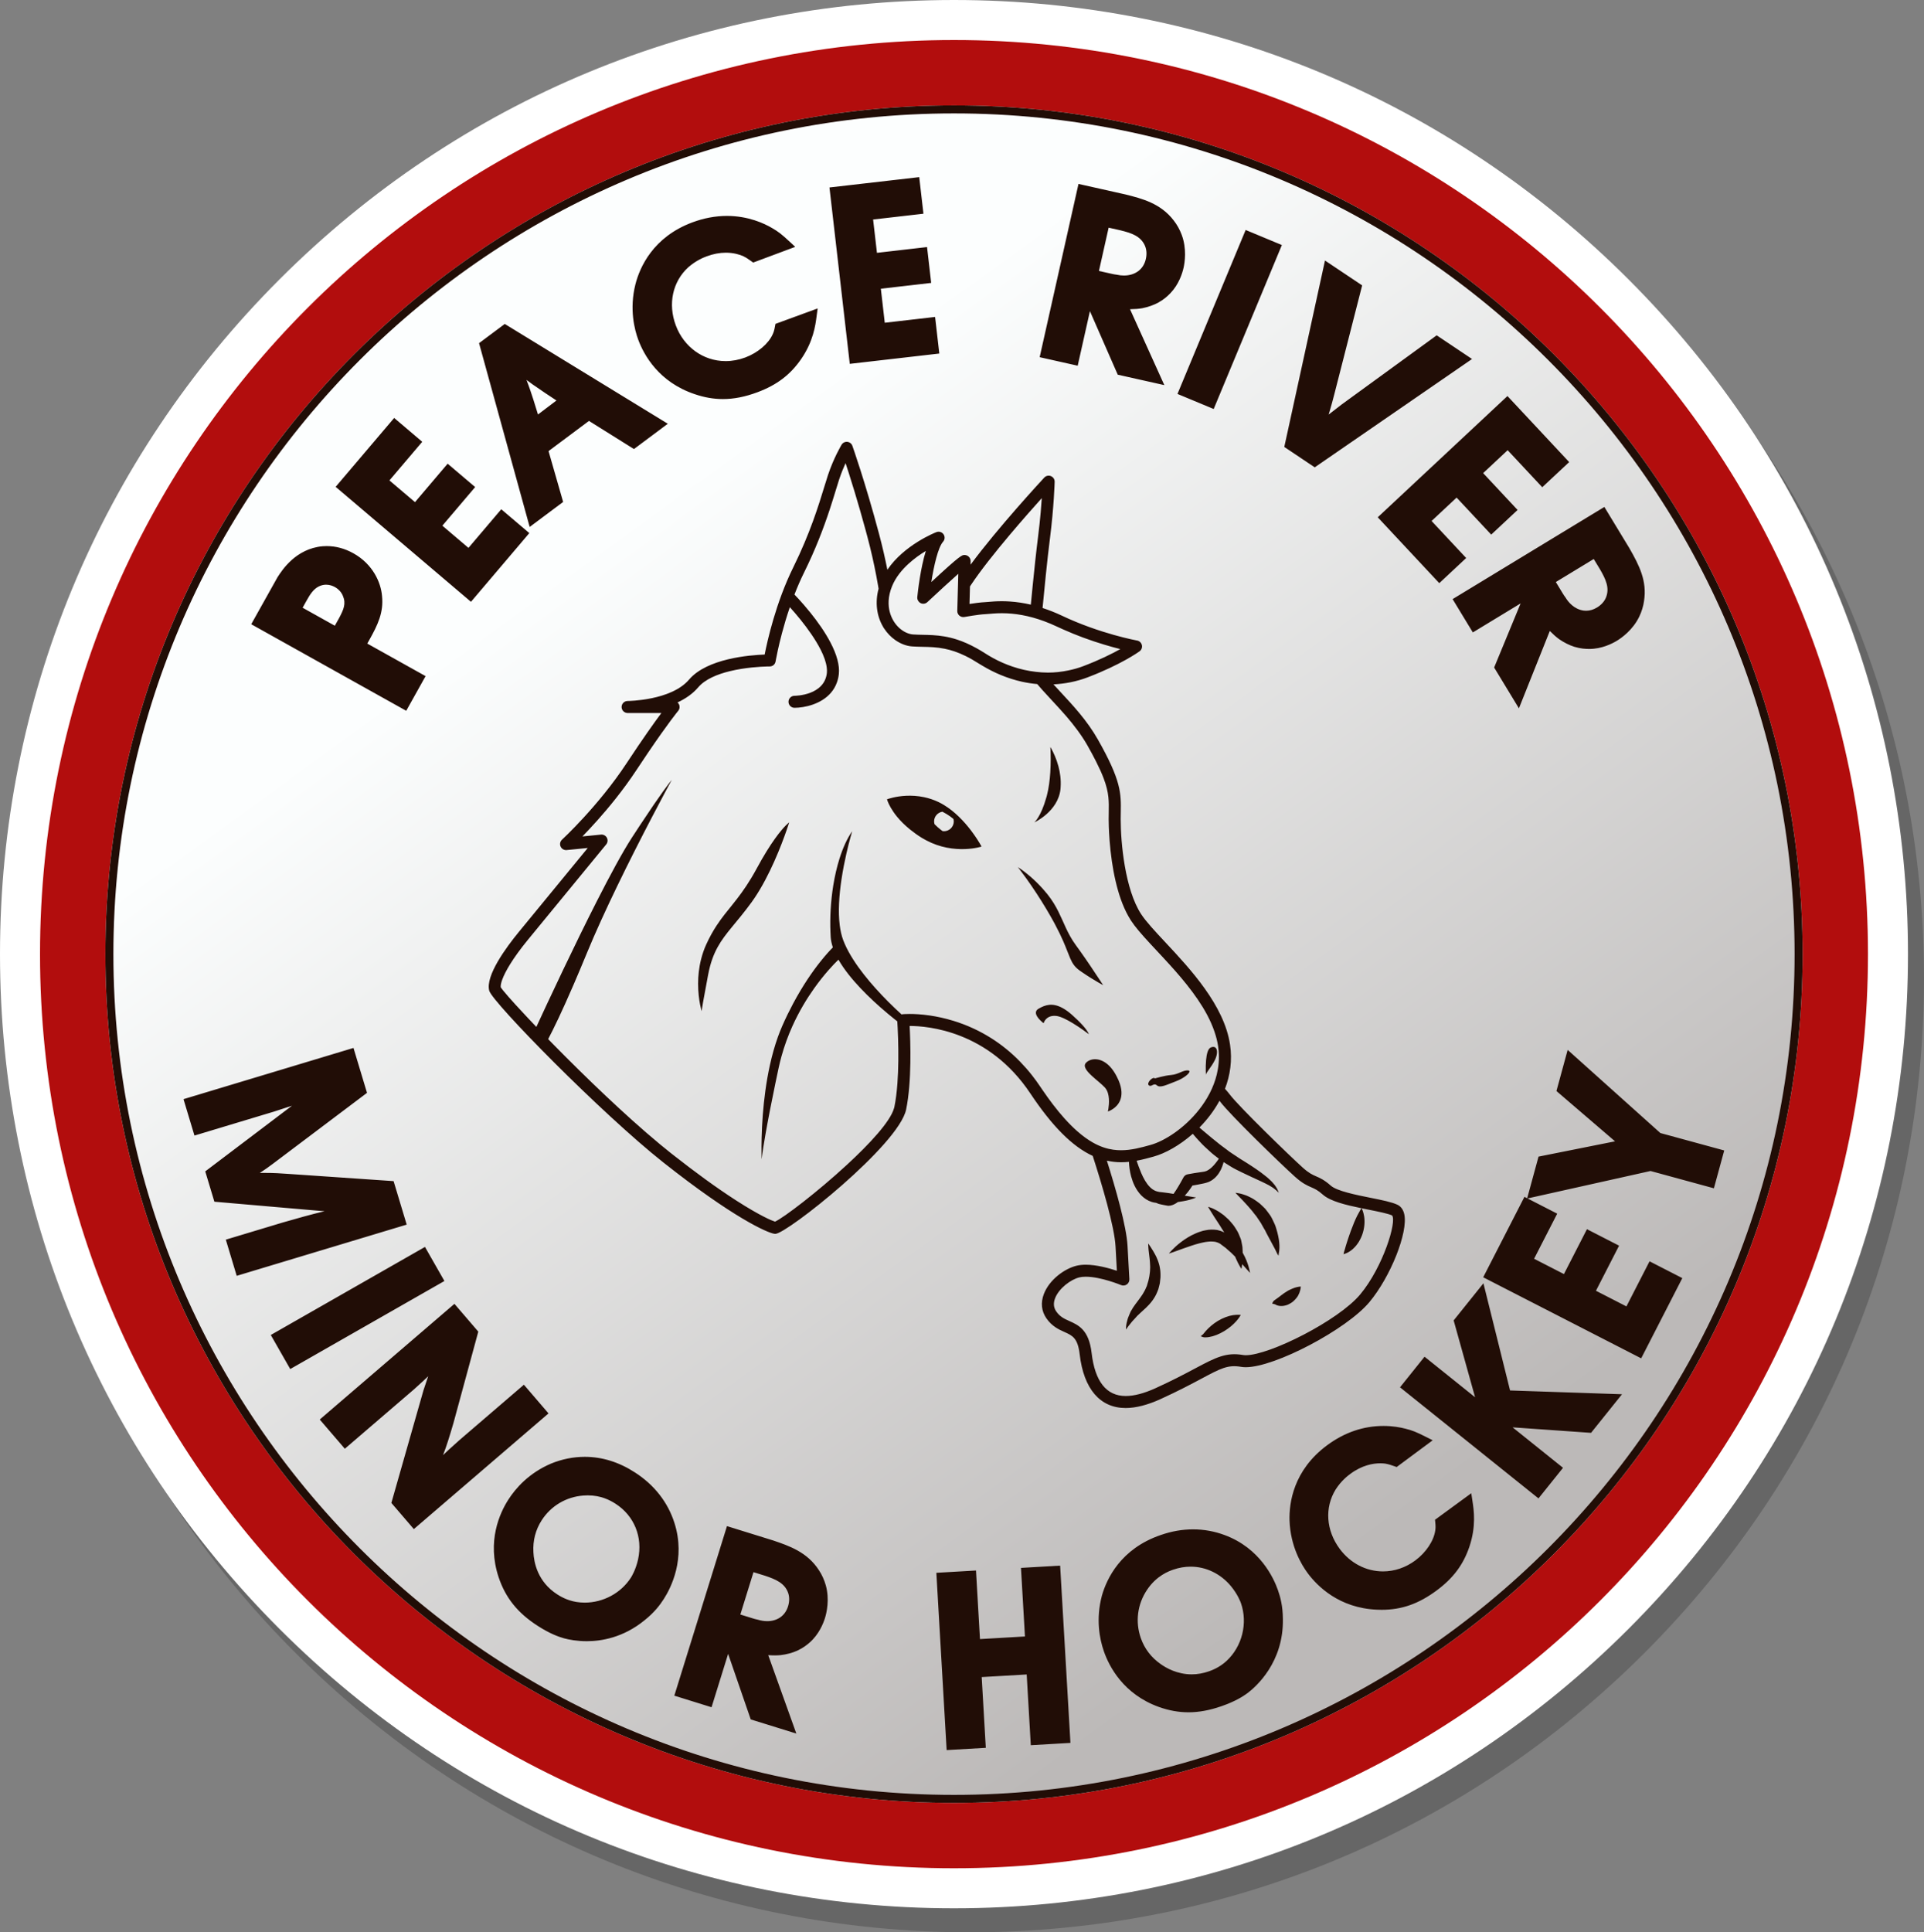
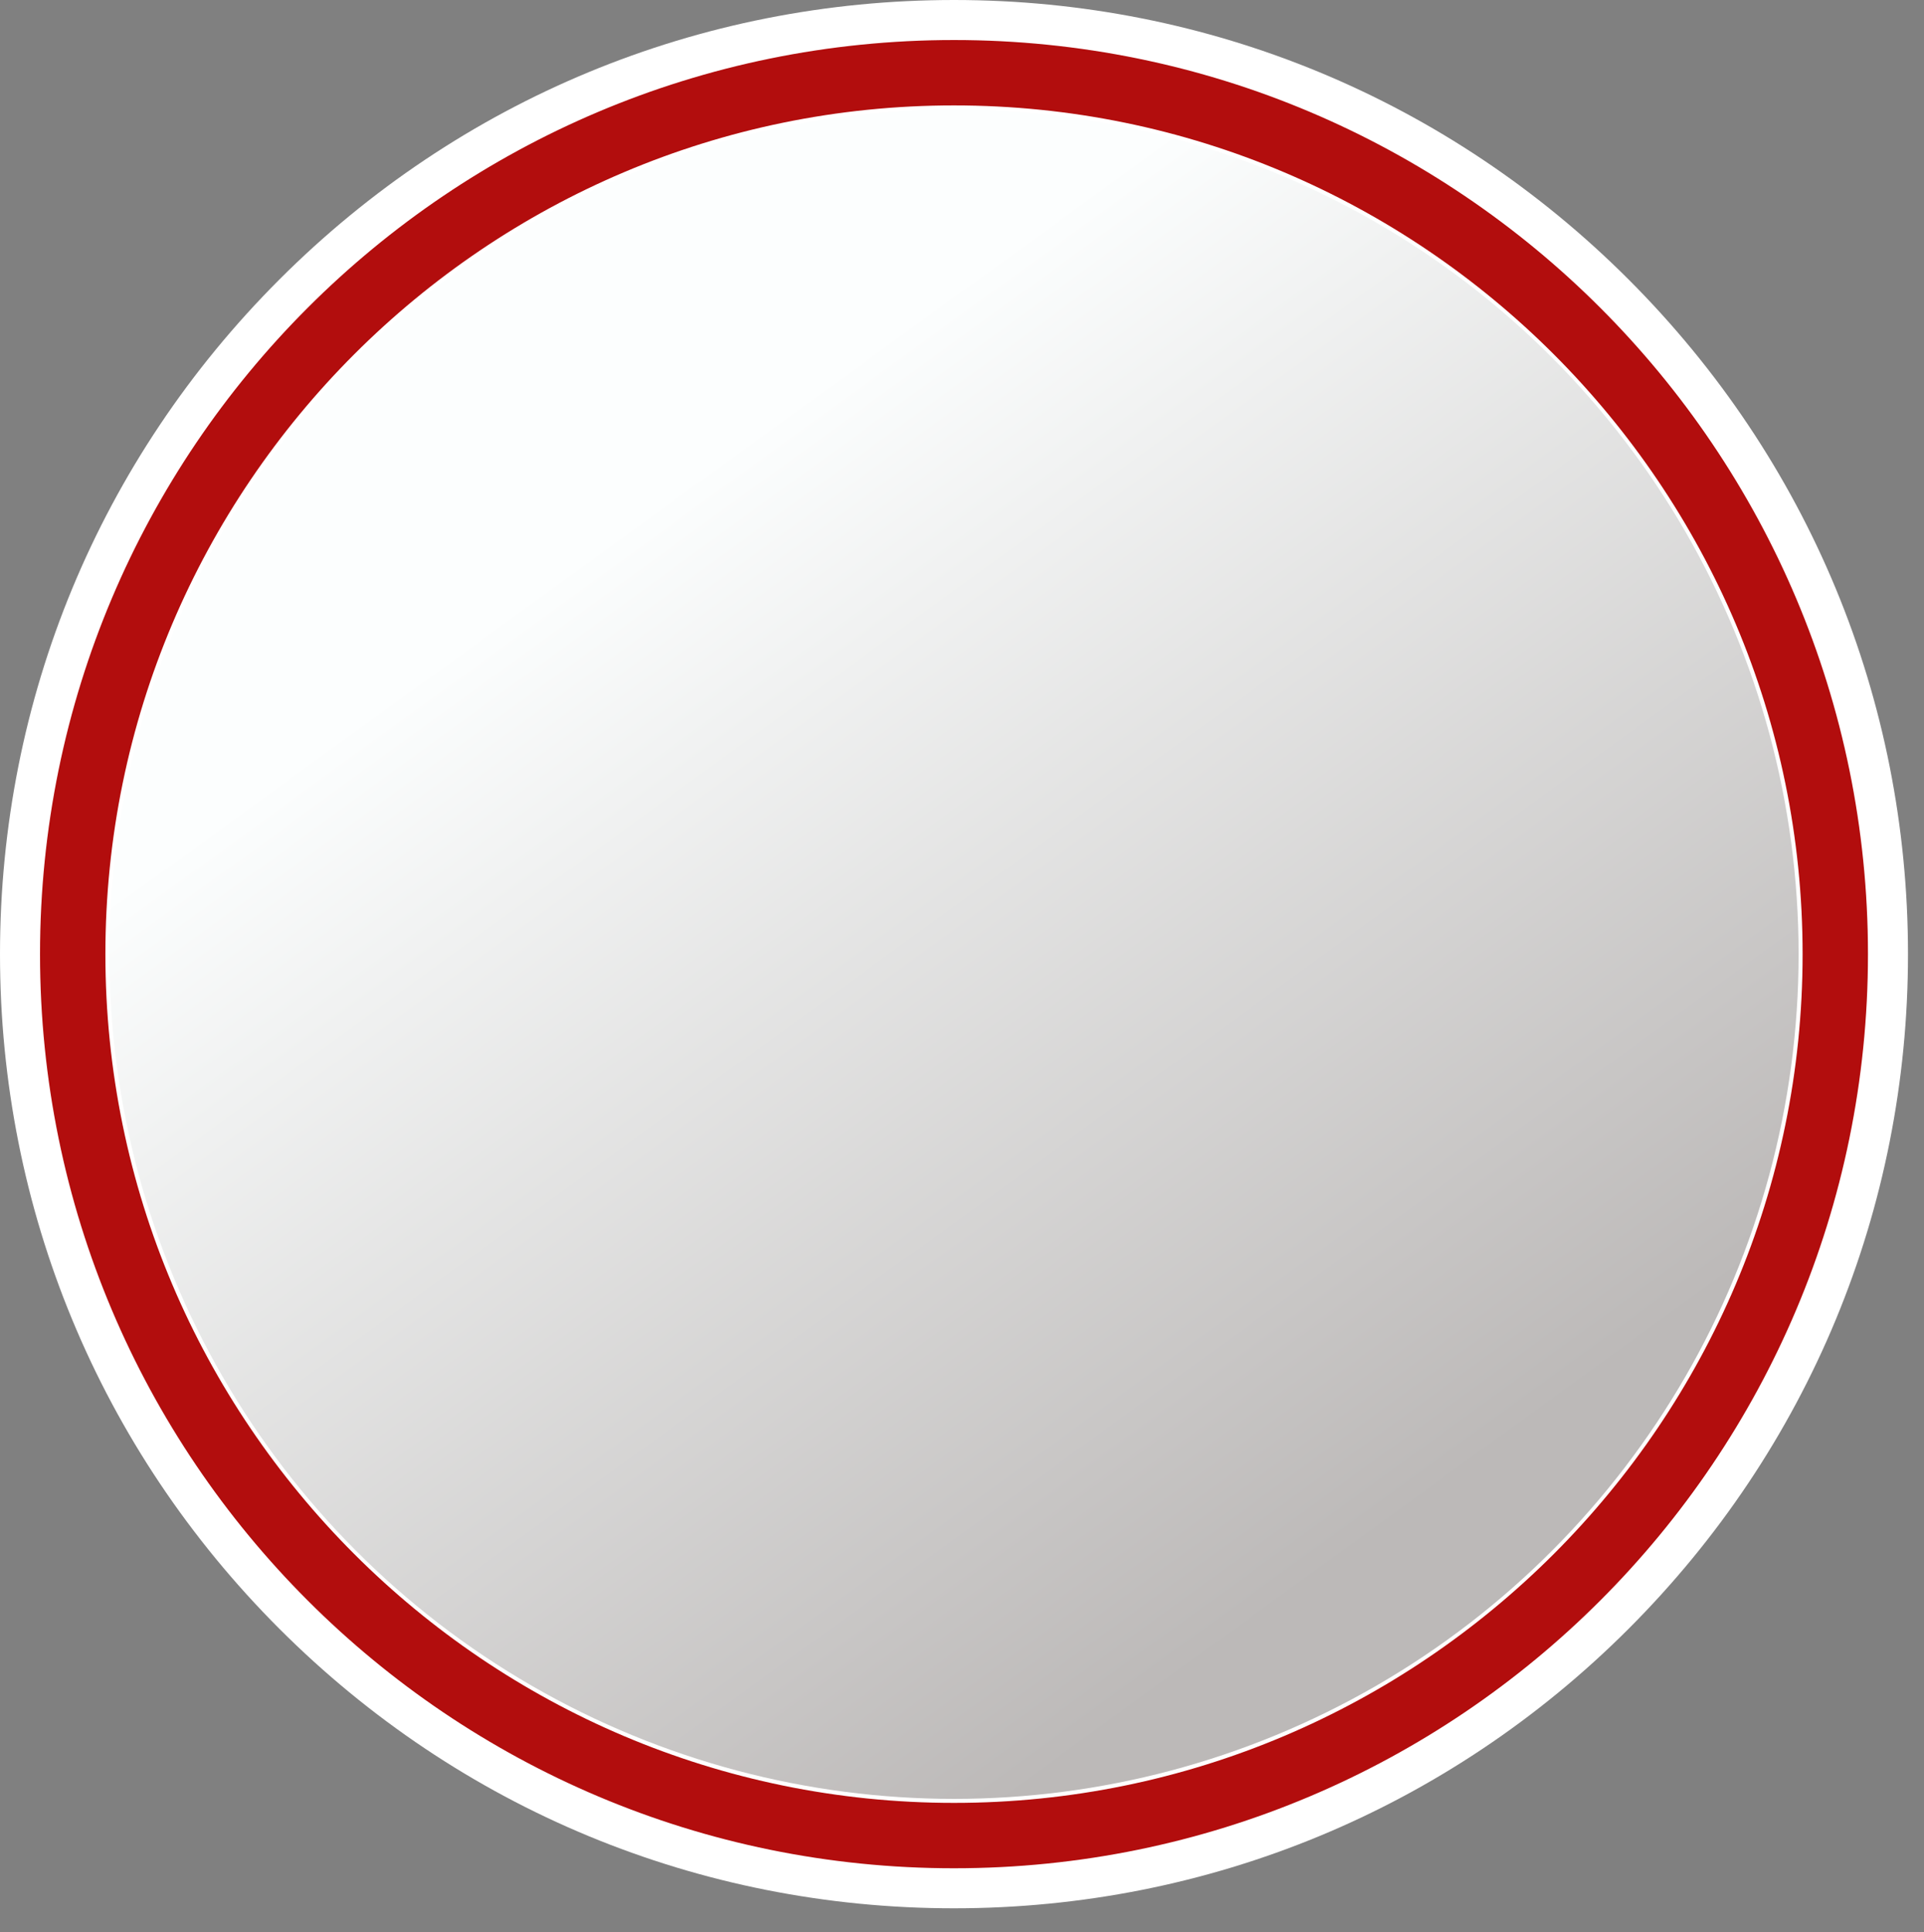
<svg xmlns="http://www.w3.org/2000/svg" version="1.1" id="_x3C_Layer_x3E__copy" x="0px" y="0px" width="480.746px" height="482.747px" viewBox="0 0 480.746 482.747" enable-background="new 0 0 480.746 482.747" xml:space="preserve">
  <rect x="0" y="0" width="480.746" height="482.747" fill="#808080" stroke="none" />
-   <path opacity="0.2" enable-background="new    " d="M242.373,482.747c-63.672,0-123.532-24.795-168.555-69.816  C28.795,367.907,4,308.045,4,244.374c0-63.67,24.795-123.533,69.818-168.555C118.841,30.795,178.701,6,242.373,6  s123.532,24.795,168.556,69.818c45.022,45.021,69.817,104.883,69.817,168.555c0,63.672-24.795,123.531-69.817,168.555  C365.905,457.952,306.045,482.747,242.373,482.747z" />
  <path fill="#FFFFFF" d="M238.373,476.747c-63.672,0-123.532-24.795-168.555-69.816C24.795,361.907,0,302.045,0,238.374  c0-63.671,24.795-123.533,69.818-168.556C114.841,24.795,174.701,0,238.373,0s123.532,24.795,168.556,69.818  c45.022,45.021,69.817,104.883,69.817,168.555c0,63.672-24.795,123.532-69.817,168.555  C361.905,451.952,302.045,476.747,238.373,476.747z" />
  <linearGradient id="SVGID_1_" gradientUnits="userSpaceOnUse" x1="-614.975" y1="2550.746" x2="-429.974" y2="2295.744" gradientTransform="matrix(1 0 0 -1 774 2679.747)">
    <stop offset="0" style="stop-color:#FCFEFE" />
    <stop offset="1" style="stop-color:#BCB9B8" />
  </linearGradient>
  <circle fill="url(#SVGID_1_)" cx="238.373" cy="238.374" r="211.039" />
  <path fill="#B20D0D" d="M238.373,10C112.246,10,10,112.247,10,238.374C10,364.5,112.246,466.747,238.373,466.747  S466.746,364.5,466.746,238.374C466.746,112.248,364.5,10,238.373,10z M238.373,450.413c-116.919,0-212.039-95.119-212.039-212.039  c0-116.919,95.12-212.04,212.039-212.04s212.039,95.121,212.039,212.04C450.412,355.293,355.292,450.413,238.373,450.413z" />
-   <path fill="#210D06" d="M238.373,26.334c-116.919,0-212.039,95.121-212.039,212.04c0,116.919,95.12,212.039,212.039,212.039  s212.039-95.119,212.039-212.039C450.412,121.455,355.292,26.334,238.373,26.334z M238.373,448.413  c-115.816,0-210.039-94.223-210.039-210.039s94.223-210.04,210.039-210.04c115.816,0,210.039,94.223,210.039,210.04  C448.412,354.191,354.189,448.413,238.373,448.413z M289.982,349.532c4.438-2.023,7.597-3.703,10.134-5.055  c4.839-2.574,6.662-3.584,9.983-3c0.355,0.063,0.75,0.094,1.175,0.094c0.001,0,0.001,0,0.001,0c7.294,0,25.199-9.432,30.905-16.277  c5.305-6.365,9.695-17.439,8.703-21.943c-0.315-1.439-1.105-2.085-1.714-2.372c-1.411-0.669-3.857-1.159-6.691-1.728  c-3.561-0.713-8.437-1.689-9.953-3.039c-1.631-1.449-2.721-1.922-3.682-2.338c-0.911-0.396-1.771-0.771-3.313-2.156  c-3.205-2.883-15.954-15.234-18.254-18.286c-0.332-0.44-0.74-0.921-1.19-1.417c1.29-3.367,1.854-7.096,1.257-11.07  c-1.472-9.813-9.949-18.885-16.139-25.509c-2.61-2.793-4.864-5.206-6.087-7.086c-4.021-6.186-5.093-17.797-5.093-23.683  c0-0.606,0.011-1.173,0.02-1.717c0.081-4.745,0.135-7.879-5.714-18.19c-2.67-4.708-6.171-8.471-9.26-11.79  c-0.638-0.686-1.253-1.348-1.845-1.998c2.935-0.143,5.789-0.707,8.5-1.737c8.427-3.202,12.836-6.392,13.02-6.525  c0.484-0.354,0.711-0.963,0.575-1.548s-0.605-1.033-1.197-1.139c-0.091-0.017-9.267-1.692-18.786-6.211  c-1.613-0.766-3.226-1.396-4.833-1.92c0.415-4.395,1.171-12.098,1.845-17.368c0.998-7.817,1.176-14.087,1.176-14.149  c0.019-0.624-0.354-1.193-0.932-1.429c-0.576-0.236-1.24-0.09-1.667,0.368c-0.571,0.617-11.522,12.439-18.418,21.761  c0.013-0.498,0.021-0.829,0.021-0.907c0-0.829-0.691-1.519-1.521-1.519c-0.644,0-1.003,0-8.299,6.758  c0.64-4.093,1.686-8.667,2.938-10.076c0.461-0.518,0.506-1.284,0.11-1.854c-0.396-0.569-1.131-0.793-1.776-0.541  c-0.371,0.145-8.058,3.204-12.254,9.401c-0.536-2.702-1.216-5.713-2.085-8.974c-3.476-13.034-6.63-21.905-6.662-21.993  c-0.195-0.546-0.688-0.931-1.265-0.988c-0.578-0.055-1.136,0.223-1.434,0.721c-0.08,0.134-1.976,3.315-3.387,7.548  c-0.268,0.802-0.563,1.768-0.904,2.881c-1.426,4.661-3.581,11.704-7.768,20.179c-4.365,8.834-6.5,18.447-7.158,21.812  c-3.736,0.129-14.387,0.965-18.89,6.255c-4.486,5.271-15.251,5.347-15.359,5.347h-0.001c-0.827,0.001-1.498,0.672-1.498,1.5  c0,0.801,0.628,1.455,1.418,1.498c0.005,0.004,0.01,0.001,0.015,0.001c-0.001,0,0.003,0,0.004,0c0.007,0.001,0.01,0,0.015,0  c0.001,0,0.003,0,0.005,0c0.003,0,0.005,0,0.008,0c0.011-0.001,0.023,0,0.036,0h8.442c-1.688,2.261-4.531,6.233-8.694,12.549  c-7.057,10.708-16.047,19.013-16.137,19.096c-0.475,0.437-0.618,1.128-0.354,1.717c0.263,0.589,0.872,0.945,1.516,0.88l5.27-0.521  l-17.201,20.95c-3.197,3.892-8.411,10.979-7.415,14.713c0.773,2.9,28.067,30.691,43.519,42.916  c17.438,13.793,25.91,17.529,27.703,17.806c0.075,0.013,0.182,0.021,0.259,0.021c2.865,0,30.87-22.24,32.688-31.074  c1.438-6.984,1.081-17.03,0.873-20.864c0.021,0,0.044,0,0.066,0c4.424,0,19.668,1.216,30.094,16.853  c5.453,8.18,10.467,13.244,15.592,15.609c2.282,7.064,5.42,17.557,5.699,22.641l0.334,6.057c-2.016-0.67-5.079-1.51-7.771-1.51  c-0.841,0-1.611,0.082-2.291,0.244c-2.926,0.703-6.789,3.422-8.186,7.074c-0.829,2.172-0.609,4.271,0.637,6.071  c1.395,2.015,3.123,2.792,4.512,3.417c2.006,0.902,3.329,1.499,3.803,5.568c1.006,8.656,5.088,13.422,11.494,13.422  C283.805,351.76,286.736,351.01,289.982,349.532z M299.916,285.359c0.682,0.761,1.477,1.462,2.27,2.188  c0.72,0.697,1.549,1.305,2.362,1.93c-0.099,0.143-0.19,0.295-0.294,0.434c-0.305,0.424-0.625,0.816-0.949,1.186  c-0.172,0.171-0.33,0.355-0.504,0.51c-0.18,0.143-0.332,0.325-0.518,0.434c-0.18,0.121-0.344,0.262-0.523,0.34l-0.26,0.143  c-0.09,0.025-0.178,0.055-0.262,0.087c-0.164,0.087-0.342,0.089-0.508,0.125c-0.064,0.019-0.187,0.034-0.332,0.054l-0.404,0.055  c-1.08,0.142-2.15,0.324-3.221,0.527l-0.021,0.004c-0.422,0.082-0.805,0.344-1.029,0.75l-0.613,1.113l-0.646,1.116  c-0.396,0.664-0.807,1.313-1.233,1.912c-0.807-0.134-1.67-0.276-2.563-0.372l-0.576-0.068l-0.293-0.029l-0.146-0.016  c-0.006-0.002-0.09-0.007-0.031-0.007l-0.053-0.013c-0.285-0.053-0.556-0.129-0.818-0.225c-0.518-0.215-1.002-0.539-1.439-0.992  c-0.895-0.896-1.606-2.205-2.164-3.51c-0.447-1.045-0.816-2.088-1.143-3.051c1.505-0.279,2.932-0.67,4.259-1.037  c2.903-0.803,6.487-2.791,9.778-5.688C298.598,283.961,299.252,284.64,299.916,285.359z M269.18,282.616  c-1.021-0.898-2.096-1.965-3.223-3.222c-0.919-1.024-1.875-2.181-2.868-3.479c-0.849-1.107-1.725-2.324-2.629-3.654  c-0.172-0.252-0.343-0.5-0.517-0.76c-0.684-1.023-1.385-1.988-2.103-2.898c-0.969-1.23-1.966-2.355-2.981-3.398  c-1.109-1.139-2.242-2.17-3.387-3.103c-1.274-1.04-2.563-1.958-3.848-2.769c-1.475-0.928-2.941-1.717-4.38-2.383  c-1.729-0.803-3.416-1.431-5.016-1.92c-2.143-0.658-4.124-1.07-5.844-1.324c-2.166-0.32-3.919-0.394-5.033-0.394  c-1.122,0-1.783,0.065-1.811,0.069c-0.092,0.009-0.179,0.029-0.265,0.054c-0.026-0.022-0.053-0.048-0.08-0.073  c-0.776-0.703-1.947-1.796-3.307-3.162c-0.972-0.975-2.036-2.086-3.12-3.295c-0.974-1.084-1.961-2.244-2.908-3.451  c-0.931-1.187-1.82-2.417-2.618-3.661c-0.85-1.325-1.595-2.666-2.17-3.985c-0.136-0.313-0.265-0.625-0.381-0.934  c-0.418-1.116-0.698-2.375-0.868-3.722c-0.214-1.705-0.253-3.551-0.17-5.437c0.088-2.001,0.313-4.042,0.605-6  c0.35-2.344,0.795-4.563,1.223-6.445c0.758-3.331,1.459-5.604,1.459-5.604c-1.268,1.797-2.333,4.161-3.18,6.853  c-0.651,2.07-1.172,4.332-1.553,6.684c-0.319,1.971-0.535,4.003-0.652,6.034c-0.108,1.886-0.127,3.767-0.053,5.598  c0.018,0.432,0.034,0.864,0.062,1.29c0.055,0.834,0.247,1.694,0.54,2.567c-0.625,0.626-1.715,1.789-3.089,3.51  c-1.922,2.405-4.378,5.901-6.844,10.525c-0.92,1.726-1.839,3.587-2.732,5.629c-0.381,0.873-0.734,1.771-1.062,2.683  c-0.813,2.266-1.467,4.633-1.993,7.006c-0.476,2.15-0.846,4.299-1.134,6.383c-0.292,2.105-0.5,4.141-0.647,6.029  c-0.167,2.156-0.254,4.115-0.297,5.774c-0.084,3.294,0.008,5.394,0.008,5.394s0.154-1.647,0.923-6.07  c0.297-1.704,0.686-3.825,1.193-6.424c0.372-1.905,0.808-4.068,1.317-6.516c0.254-1.221,0.524-2.502,0.816-3.865  c0.204-0.951,0.437-1.877,0.686-2.785c0.744-2.703,1.675-5.219,2.712-7.527c1.678-3.734,3.624-6.928,5.475-9.531  c2.505-3.523,4.827-5.958,6.065-7.161c0.361,0.632,0.762,1.264,1.195,1.893c0.828,1.202,1.773,2.393,2.776,3.545  c0.999,1.146,2.055,2.255,3.113,3.303c1.141,1.127,2.28,2.18,3.353,3.127c1.341,1.184,2.57,2.198,3.553,2.982  c0.255,0.203,0.494,0.393,0.713,0.564c0.035,0.514,0.135,2.129,0.202,4.332c0.049,1.594,0.079,3.496,0.056,5.521  c-0.022,1.857-0.09,3.814-0.233,5.729c-0.154,2.057-0.395,4.061-0.759,5.83c-0.023,0.111-0.068,0.236-0.103,0.355  c-0.949,3.301-6.043,8.816-11.801,14.119c-7.336,6.76-15.726,13.164-17.915,14.154c-0.237-0.072-0.587-0.205-1.042-0.4  c-0.971-0.42-2.46-1.166-4.465-2.32c-1.198-0.689-2.575-1.525-4.159-2.543c-1.214-0.779-2.545-1.666-3.993-2.664  c-1.211-0.834-2.501-1.746-3.879-2.747c-1.195-0.866-2.463-1.812-3.785-2.813c-1.187-0.897-2.425-1.854-3.715-2.865  c-0.335-0.262-0.652-0.506-0.994-0.775c-0.861-0.682-1.746-1.402-2.643-2.145c-1.155-0.957-2.335-1.957-3.535-2.996  c-1.14-0.986-2.294-2.006-3.458-3.051c-1.128-1.012-2.263-2.045-3.399-3.094c-1.119-1.031-2.238-2.078-3.353-3.131  c-1.111-1.05-2.215-2.104-3.309-3.158c-1.106-1.066-2.198-2.131-3.272-3.187c-1.103-1.083-2.183-2.155-3.237-3.21  c-1.102-1.104-2.172-2.184-3.205-3.234c-0.421-0.43-0.834-0.852-1.241-1.27c0.555-1.043,1.42-2.744,2.62-5.291  c0.998-2.12,2.229-4.832,3.708-8.25c1.009-2.332,2.131-4.985,3.376-8.012c0.006-0.016,0.013-0.031,0.019-0.046  c1.056-2.568,2.249-5.293,3.514-8.074c1.268-2.788,2.607-5.63,3.963-8.435c1.438-2.978,2.891-5.905,4.286-8.671  c1.636-3.244,3.192-6.26,4.551-8.861c2.633-5.043,4.525-8.525,4.813-9.054c0.025-0.046,0.039-0.072,0.039-0.072  s-0.034,0.039-0.093,0.111c-0.433,0.524-2.563,3.206-7.889,11.285c-0.632,0.958-1.294,1.968-2.018,3.084  c-1.155,1.78-2.521,4.138-4.005,6.846c-1.484,2.709-3.086,5.772-4.721,8.986c-1.444,2.84-2.912,5.789-4.342,8.709  c-1.439,2.938-2.837,5.837-4.136,8.56c-1.501,3.143-2.866,6.039-4,8.465c-1.15,2.457-2.06,4.424-2.633,5.668  c-0.741-0.773-1.446-1.517-2.114-2.226c-1.151-1.224-2.188-2.339-3.085-3.325c-1.318-1.447-2.334-2.607-2.979-3.396  c-0.351-0.43-0.604-0.762-0.722-0.957c-0.111-0.723,0.38-2.598,2.366-5.794c1.042-1.676,2.487-3.71,4.488-6.146l5.426-6.608  l11.288-13.749l2.786-3.394c0.385-0.469,0.45-1.124,0.164-1.659c-0.286-0.535-0.866-0.843-1.47-0.786l-1.273,0.125l-3.37,0.332  c2.154-2.209,5.204-5.515,8.373-9.521c1.729-2.186,3.494-4.577,5.169-7.119c1.033-1.567,1.975-2.973,2.847-4.259  c5.121-7.551,7.523-10.446,7.55-10.479c0.195-0.232,0.306-0.513,0.337-0.803c0.029-0.268-0.01-0.542-0.128-0.795  c-0.091-0.195-0.222-0.365-0.379-0.501c1.944-0.907,3.768-2.127,5.163-3.767c1.736-2.04,4.792-3.281,7.891-4.039  c3.837-0.938,7.734-1.133,9.28-1.173c0.362-0.009,0.601-0.011,0.673-0.011c0,0,0.001,0,0.002,0c0.781,0.002,1.371-0.525,1.492-1.253  c0.002-0.011,0.023-0.135,0.063-0.354c0.163-0.886,0.648-3.372,1.521-6.663c0.518-1.951,1.171-4.183,1.976-6.535  c0.803,0.881,1.732,1.951,2.693,3.147c0.901,1.122,1.826,2.347,2.687,3.609c0.871,1.276,1.676,2.591,2.327,3.873  c0.802,1.581,1.353,3.106,1.515,4.459c0.055,0.456,0.08,0.898,0.036,1.308c-0.597,5.641-7.789,5.74-8.091,5.741  c-0.829,0-1.5,0.671-1.5,1.5s0.671,1.5,1.5,1.5c0.621,0,1.349-0.06,2.125-0.187c3.121-0.509,7.062-2.187,8.472-6.146  c0.228-0.64,0.398-1.331,0.479-2.094c0.119-1.12-0.024-2.323-0.348-3.562c-0.369-1.41-0.977-2.866-1.729-4.305  c-0.689-1.319-1.494-2.624-2.34-3.863c-0.884-1.294-1.809-2.515-2.688-3.608c-1.119-1.391-2.16-2.571-2.944-3.426  c-0.441-0.479-0.796-0.854-1.041-1.106c0.699-1.802,1.483-3.628,2.361-5.412c0.014-0.028,0.027-0.057,0.041-0.084  c1.431-2.896,2.625-5.619,3.64-8.146c1.117-2.778,2.014-5.313,2.755-7.559c0.608-1.843,1.115-3.496,1.552-4.925  c0.26-0.851,0.492-1.608,0.706-2.274c0.06-0.185,0.118-0.366,0.175-0.536c0.485-1.456,1.039-2.788,1.543-3.888  c0.245,0.744,0.525,1.608,0.833,2.573c0.421,1.321,0.896,2.844,1.409,4.539c0.427,1.411,0.879,2.941,1.351,4.58  c0.419,1.458,0.853,3.002,1.295,4.62c0.189,0.692,0.38,1.394,0.571,2.113c0.232,0.871,0.448,1.722,0.654,2.558  c0.412,1.672,0.77,3.264,1.085,4.776c0.366,1.753,0.673,3.39,0.928,4.886c0.042,0.247,0.083,0.489,0.122,0.728  c-0.458,1.697-0.578,3.394-0.381,5.021c0.193,1.587,0.687,3.104,1.496,4.475c0.039,0.066,0.068,0.139,0.109,0.206  c0.025,0.042,0.057,0.079,0.083,0.12c0.026,0.046,0.06,0.086,0.09,0.129c0.762,1.158,1.716,2.137,2.783,2.882  c1.297,0.907,2.749,1.476,4.206,1.58c0.399,0.028,0.8,0.046,1.199,0.06c0.474,0.017,0.945,0.028,1.408,0.038  c1.75,0.035,3.53,0.076,5.534,0.484c1.56,0.316,3.255,0.856,5.184,1.801c1.029,0.504,2.125,1.122,3.301,1.881  c0.318,0.206,0.646,0.386,0.968,0.58c1.468,0.882,2.978,1.646,4.519,2.283c1.744,0.722,3.524,1.295,5.33,1.693  c1.264,0.279,2.537,0.471,3.814,0.586c0.378,0.451,0.768,0.902,1.171,1.356c0.806,0.904,1.654,1.817,2.526,2.754  c0.178,0.191,0.359,0.389,0.541,0.583c0.99,1.068,2.014,2.182,3.029,3.358c0.963,1.114,1.909,2.288,2.813,3.521  c0.875,1.193,1.711,2.44,2.462,3.764c0.001,0.002,0.002,0.004,0.004,0.007c0.85,1.496,1.551,2.807,2.152,3.999  c0.816,1.614,1.435,2.991,1.888,4.188c0.708,1.869,1.04,3.334,1.187,4.7c0.135,1.255,0.117,2.43,0.095,3.764  c-0.011,0.552-0.021,1.129-0.021,1.743c0,0.008,0,0.016,0,0.025c0,0.563,0.02,2.598,0.233,5.364c0.12,1.532,0.301,3.287,0.572,5.147  c0.23,1.584,0.53,3.24,0.914,4.896c0.359,1.557,0.795,3.112,1.321,4.603c0.526,1.488,1.147,2.906,1.873,4.201  c0.213,0.379,0.43,0.751,0.661,1.106c0.52,0.797,1.179,1.653,1.943,2.565c0.878,1.047,1.901,2.175,3.013,3.373  c0.473,0.509,0.954,1.026,1.454,1.562c0.535,0.572,1.083,1.161,1.635,1.756c1.005,1.083,2.027,2.202,3.042,3.354  c0.986,1.121,1.961,2.274,2.9,3.455c0.939,1.18,1.841,2.387,2.681,3.619c0.859,1.26,1.652,2.547,2.349,3.854  c0.736,1.384,1.361,2.791,1.848,4.219c0.409,1.204,0.727,2.42,0.911,3.648c0.058,0.388,0.103,0.773,0.135,1.156  c0.175,2.047-0.014,4.02-0.471,5.899c-0.791,3.254-2.4,6.216-4.4,8.755c-3.649,4.637-8.588,7.861-12.18,8.854  c-0.015,0.004-0.028,0.008-0.042,0.012c-2.327,0.645-4.732,1.305-7.271,1.305c-0.629,0-1.296-0.037-2.002-0.139  c-1.519-0.215-3.222-0.729-5.143-1.828C271.814,284.721,270.543,283.815,269.18,282.616z M231.313,137.724  c-0.65,2.119-1.132,4.543-1.472,6.628c-0.39,2.4-0.592,4.348-0.639,4.835c-0.035,0.361,0.074,0.705,0.271,0.99  c0.143,0.206,0.324,0.385,0.559,0.5c0.56,0.275,1.229,0.177,1.688-0.25c2.749-2.57,5.734-5.309,7.729-7.077  c-0.04,1.51-0.092,3.387-0.143,5.255c-0.038,1.397-0.076,2.79-0.11,4.019c-0.013,0.452,0.179,0.885,0.522,1.18  c0.014,0.012,0.03,0.02,0.044,0.03c0.337,0.269,0.77,0.387,1.201,0.307c0.035-0.006,3.579-0.648,5.285-0.709  c0.238-0.009,0.553-0.036,0.939-0.071c0.291-0.026,0.634-0.055,1.004-0.083c0.606-0.044,1.308-0.082,2.127-0.082  c1.651,0,3.326,0.155,5.016,0.46c1.834,0.331,3.688,0.847,5.549,1.535c1.055,0.389,2.109,0.827,3.168,1.33  c0.551,0.261,1.094,0.501,1.639,0.744c1.682,0.749,3.33,1.418,4.905,2.002c1.88,0.697,3.641,1.274,5.238,1.757  c1.544,0.466,2.942,0.849,4.097,1.137c-2.074,1.159-5.184,2.717-9.269,4.269c-1.22,0.464-2.478,0.81-3.756,1.072  c-1.657,0.341-3.354,0.532-5.081,0.532c-1.018,0-2.032-0.078-3.047-0.195c-1.967-0.227-3.922-0.67-5.84-1.325  c-1.625-0.554-3.224-1.246-4.774-2.095c-0.672-0.368-1.336-0.758-1.989-1.18c-0.77-0.497-1.506-0.932-2.22-1.326  c-1.726-0.954-3.302-1.632-4.756-2.109c-2.287-0.75-4.28-1.015-6.114-1.125c-0.861-0.051-1.689-0.068-2.495-0.085  c-0.83-0.017-1.643-0.032-2.455-0.09c-0.599-0.043-1.201-0.222-1.784-0.498c-1.168-0.553-2.254-1.528-3.039-2.799  c-0.074-0.119-0.15-0.253-0.227-0.394c-0.571-1.049-1.168-2.682-1.036-4.806c0.067-1.08,0.322-2.284,0.866-3.601  c0.904-2.189,2.435-4.041,4.106-5.568c1.434-1.31,2.969-2.385,4.315-3.194C231.328,137.669,231.321,137.697,231.313,137.724z   M252.325,133.597c3.009-3.566,5.938-6.878,7.985-9.152c-0.068,1.038-0.16,2.242-0.277,3.561c-0.161,1.816-0.371,3.857-0.647,6.03  c-0.004,0.036-0.008,0.071-0.013,0.107c-0.229,1.788-0.466,3.851-0.696,5.97c-0.219,2.018-0.432,4.082-0.625,6.011  c-0.183,1.824-0.347,3.522-0.48,4.937c-1.755-0.411-3.501-0.676-5.232-0.792c-0.675-0.045-1.349-0.073-2.019-0.073  c-1.455,0-2.627,0.105-3.401,0.177c-0.319,0.029-0.58,0.054-0.776,0.061c-0.545,0.02-1.228,0.087-1.931,0.174  c-0.672,0.083-1.362,0.183-1.966,0.277c0.033-1.187,0.077-2.78,0.12-4.375c0.053-0.08,0.1-0.155,0.151-0.236  C244.97,142.563,248.7,137.896,252.325,133.597z M272.756,337.993c-0.67-5.762-3.263-6.929-5.551-7.959  c-1.266-0.568-2.357-1.063-3.276-2.389c-0.676-0.977-0.773-2.055-0.301-3.293c0.947-2.48,3.91-4.706,6.083-5.229  c0.45-0.107,0.985-0.162,1.591-0.162c3.771,0,8.765,2.066,8.814,2.088c0.477,0.199,1.021,0.14,1.444-0.159  c0.422-0.298,0.66-0.791,0.633-1.308l-0.459-8.332c-0.272-4.938-2.933-14.229-5.161-21.289c1.178,0.263,2.366,0.406,3.575,0.406  c0.658,0,1.305-0.041,1.939-0.107c0.047,1.104,0.2,2.33,0.546,3.632c0.433,1.577,1.142,3.312,2.548,4.763  c0.704,0.707,1.608,1.321,2.616,1.629c0.355,0.11,0.715,0.176,1.072,0.219c0.209,0.098,0.434,0.178,0.67,0.266  c0.229,0.063,0.455,0.104,0.683,0.156c0.454,0.111,0.907,0.176,1.36,0.263l0.172,0.03l0.084,0.016  c0.035,0.002-0.02,0.01,0.093,0.004l0.061-0.002c0.164-0.011,0.334-0.025,0.502-0.05c0.287-0.075,0.615-0.159,0.848-0.292  c0.369-0.169,0.676-0.376,0.971-0.594c0.152-0.021,0.313-0.047,0.459-0.067c0.632-0.087,1.203-0.198,1.707-0.301  c0.502-0.085,0.939-0.253,1.293-0.351c0.709-0.207,1.091-0.414,1.091-0.414s-0.105-0.016-0.304-0.043  c-0.19-0.014-0.479-0.09-0.84-0.139c-0.359-0.064-0.787-0.111-1.279-0.201c-0.127-0.025-0.271-0.051-0.405-0.074  c0.233-0.262,0.47-0.521,0.686-0.791c0.291-0.379,0.585-0.756,0.847-1.151c0.13-0.194,0.258-0.386,0.383-0.581  c0.852-0.143,1.699-0.294,2.545-0.479l0.398-0.084c0.123-0.022,0.268-0.06,0.463-0.121c0.356-0.112,0.719-0.215,1.028-0.402  c0.332-0.159,0.625-0.361,0.888-0.588c0.285-0.207,0.506-0.453,0.729-0.699c0.234-0.238,0.393-0.512,0.584-0.768  c0.172-0.264,0.309-0.537,0.461-0.805c0.258-0.549,0.475-1.102,0.627-1.664c0.022-0.086,0.038-0.174,0.061-0.261  c0.583,0.386,1.181,0.751,1.771,1.106c0.945,0.6,1.859,1.002,2.76,1.459c0.896,0.439,1.767,0.851,2.599,1.232  c0.813,0.393,1.619,0.725,2.315,1.066c0.722,0.332,1.338,0.66,1.908,0.949c0.519,0.33,1.016,0.595,1.354,0.892  c0.377,0.267,0.625,0.528,0.807,0.706c0.187,0.178,0.285,0.271,0.285,0.271s-0.049-0.127-0.142-0.365  c-0.104-0.233-0.219-0.612-0.504-1.01c-0.246-0.437-0.627-0.887-1.096-1.4c-0.482-0.467-1.041-1.016-1.695-1.502  c-1.28-1.043-2.844-2.086-4.53-3.162c-0.83-0.54-1.763-1.066-2.563-1.633c-0.822-0.572-1.699-1.067-2.498-1.73  c-0.822-0.619-1.664-1.205-2.443-1.871c-0.784-0.652-1.598-1.25-2.327-1.902c-0.693-0.606-1.404-1.153-2.04-1.725  c1.912-1.936,3.652-4.184,5.013-6.689c0.06,0.076,0.124,0.154,0.179,0.229c2.496,3.311,15.188,15.602,18.646,18.711  c1.901,1.713,3.083,2.225,4.124,2.678c0.863,0.375,1.609,0.697,2.883,1.828c1.857,1.652,5.685,2.58,9.652,3.395  c-0.023,0.035-0.146,0.212-0.318,0.504c-0.197,0.324-0.451,0.779-0.725,1.314c-0.269,0.535-0.552,1.147-0.82,1.797  c-0.27,0.65-0.531,1.334-0.785,2.015c-0.121,0.341-0.242,0.683-0.361,1.019c-0.125,0.334-0.221,0.676-0.34,0.992  c-0.106,0.33-0.211,0.646-0.309,0.948c-0.103,0.304-0.174,0.612-0.273,0.88c-0.092,0.273-0.16,0.545-0.223,0.789  c-0.084,0.229-0.141,0.445-0.193,0.625c-0.102,0.361-0.143,0.604-0.143,0.604s0.223-0.053,0.584-0.201  c0.375-0.137,0.861-0.398,1.385-0.799c0.275-0.192,0.519-0.441,0.783-0.709c0.27-0.264,0.514-0.569,0.746-0.9  c0.244-0.325,0.457-0.684,0.646-1.059c0.216-0.367,0.354-0.77,0.517-1.164c0.289-0.799,0.471-1.629,0.545-2.416  c0.076-0.787,0.049-1.53-0.047-2.164c-0.101-0.637-0.252-1.16-0.396-1.523c-0.121-0.318-0.228-0.502-0.253-0.545  c0.562,0.113,1.123,0.229,1.684,0.34c2.53,0.508,4.92,0.984,5.939,1.455c1.239,1.467-2.254,12.887-7.952,19.727  c-5.469,6.562-22.69,15.199-28.602,15.197c-0.25,0-0.47-0.016-0.653-0.049c-4.229-0.744-6.867,0.62-11.915,3.307  c-2.501,1.332-5.612,2.988-9.968,4.973c-2.854,1.301-5.366,1.959-7.469,1.959C276.451,348.76,273.586,345.137,272.756,337.993z   M309.314,298.653c-0.39-0.406-0.619-0.652-0.619-0.652s0.336,0.008,0.896,0.129c0.279,0.062,0.636,0.121,1.006,0.26  c0.375,0.132,0.826,0.248,1.265,0.473c0.438,0.221,0.942,0.432,1.416,0.747c0.471,0.319,0.985,0.642,1.467,1.044  c0.467,0.42,0.941,0.868,1.408,1.342c0.42,0.516,0.815,1.067,1.217,1.615c0.389,0.557,0.645,1.199,0.938,1.799  c0.144,0.313,0.279,0.584,0.4,0.928c0.088,0.287,0.176,0.57,0.262,0.851c0.164,0.563,0.314,1.095,0.422,1.666  c0.107,0.56,0.213,1.075,0.246,1.575c0.104,0.977,0.047,1.836-0.053,2.4c-0.047,0.287-0.102,0.479-0.102,0.619  c0.03,0.145,0.047,0.221,0.047,0.221s-0.066-0.033-0.205-0.15c-0.103-0.129-0.23-0.359-0.332-0.613  c-0.242-0.512-0.57-1.186-1.023-1.986c-0.43-0.805-0.934-1.742-1.473-2.746c-0.129-0.262-0.262-0.527-0.396-0.797  c-0.135-0.229-0.272-0.461-0.412-0.694c-0.303-0.466-0.5-0.995-0.84-1.444c-0.323-0.461-0.643-0.924-0.94-1.396  c-0.361-0.426-0.701-0.86-1.025-1.297c-0.356-0.414-0.703-0.814-1.03-1.193c-0.322-0.396-0.681-0.721-0.979-1.066  c-0.297-0.35-0.605-0.631-0.863-0.914C309.74,299.09,309.506,298.85,309.314,298.653z M281.514,331.93  c0.099-0.148,0.271-0.359,0.447-0.629c0.182-0.268,0.465-0.551,0.715-0.893c0.23-0.33,0.652-0.707,1.012-1.131  c0.095-0.105,0.189-0.215,0.287-0.324l0.146-0.17l0.073-0.084c-0.038,0.07,0.035-0.021,0.046-0.025  c0.202-0.192,0.411-0.393,0.627-0.598c0.467-0.429,0.959-0.879,1.467-1.345c0.521-0.505,1.063-1.063,1.555-1.729  c0.49-0.666,0.933-1.377,1.277-2.254l0.252-0.635l0.144-0.539l0.137-0.539l0.063-0.27l0.009-0.034l0.024-0.104v-0.01l0.004-0.02  l0.011-0.075l0.018-0.151c0.055-0.4,0.098-0.801,0.133-1.195c0.025-0.396,0.008-0.803-0.002-1.19  c0.004-0.39-0.068-0.774-0.127-1.146c-0.053-0.375-0.125-0.73-0.238-1.065c-0.178-0.688-0.449-1.274-0.684-1.819  c-0.527-1.051-1.029-1.846-1.398-2.412c-0.365-0.565-0.607-0.879-0.607-0.879s-0.006,0.396,0.044,1.065  c0.026,0.335,0.055,0.743,0.12,1.2c0.054,0.451,0.115,0.959,0.183,1.516c0.041,0.538,0.123,1.112,0.123,1.695  c0.021,0.293,0.026,0.588-0.004,0.889c-0.023,0.301,0,0.6-0.063,0.909c-0.055,0.308-0.07,0.616-0.127,0.933  c-0.074,0.315-0.146,0.635-0.205,0.957l-0.022,0.121l-0.005,0.026l-0.002,0.002l-0.084,0.265l-0.159,0.531l-0.156,0.535  l-0.187,0.393c-0.188,0.518-0.524,1.09-0.854,1.635c-0.351,0.539-0.742,1.08-1.151,1.621c-0.416,0.537-0.83,1.106-1.214,1.666  c-0.18,0.297-0.354,0.588-0.521,0.869l-0.094,0.153l-0.045,0.104l-0.089,0.203c-0.059,0.137-0.114,0.269-0.172,0.398  c-0.213,0.534-0.422,0.977-0.539,1.492c-0.129,0.482-0.233,0.893-0.271,1.238c-0.084,0.691-0.041,1.082-0.043,1.082  C281.361,332.167,281.414,332.084,281.514,331.93z M286.952,319.95l-0.001,0.004C286.959,319.922,286.954,319.94,286.952,319.95z   M286.934,320.026L286.934,320.026l-0.002,0.01C286.934,320.03,286.934,320.032,286.934,320.026z M309.459,328.465  c0.354,0.002,0.57,0.033,0.57,0.033s-0.099,0.201-0.293,0.496c-0.193,0.297-0.484,0.688-0.857,1.105  c-0.377,0.406-0.822,0.867-1.34,1.283c-0.516,0.414-1.088,0.832-1.689,1.193c-0.61,0.358-1.242,0.682-1.885,0.934  c-0.635,0.254-1.281,0.436-1.875,0.527c-0.266,0.051-0.621,0.073-0.887,0.074c-0.268,0.008-0.49-0.002-0.648-0.072  c-0.332-0.109-0.524-0.207-0.524-0.207s0.153-0.16,0.436-0.379c0.158-0.093,0.273-0.287,0.408-0.436  c0.135-0.164,0.24-0.309,0.438-0.525c0.356-0.395,0.791-0.828,1.299-1.263c0.504-0.427,1.082-0.854,1.692-1.224  c1.228-0.742,2.609-1.254,3.742-1.434C308.613,328.491,309.104,328.461,309.459,328.465z M319.506,324.086  c0.158-0.119,0.316-0.219,0.471-0.361c0.158-0.141,0.316-0.229,0.49-0.359c0.168-0.148,0.354-0.271,0.537-0.395  c0.195-0.096,0.383-0.24,0.588-0.371c0.197-0.133,0.41-0.242,0.621-0.346c0.434-0.184,0.854-0.406,1.262-0.533  c0.41-0.133,0.791-0.215,1.078-0.258c0.285-0.043,0.478-0.047,0.478-0.047s0,0.183-0.05,0.465c-0.045,0.283-0.141,0.668-0.303,1.096  c-0.172,0.422-0.379,0.896-0.75,1.313c-0.176,0.213-0.363,0.43-0.574,0.627c-0.196,0.209-0.428,0.395-0.698,0.561  c-0.269,0.158-0.535,0.318-0.813,0.447c-0.279,0.135-0.617,0.207-0.912,0.277c-0.297,0.084-0.61,0.08-0.897,0.073  c-0.3,0.001-0.539-0.052-0.761-0.114c-0.104-0.035-0.231-0.06-0.303-0.1c-0.072-0.041-0.141-0.079-0.205-0.115  c-0.131-0.076-0.301-0.145-0.444-0.156c-0.281-0.058-0.457-0.123-0.457-0.123s0.069-0.172,0.215-0.418  c0.063-0.127,0.164-0.271,0.354-0.396c0.17-0.12,0.359-0.255,0.568-0.401C319.176,324.334,319.363,324.213,319.506,324.086z   M279.916,274.827c-0.842,2.184-3.096,2.859-3.096,2.859s0.065-0.273,0.135-0.711c0.188-1.195,0.386-3.616-0.698-5.053  c-0.061-0.08-0.118-0.164-0.187-0.236c-0.791-0.848-2.116-1.861-3.206-2.861c-1.321-1.213-2.298-2.408-1.544-3.264  c0.959-1.09,3.287-1.533,5.498,0.395c0.908,0.791,1.793,1.99,2.559,3.703c0.043,0.096,0.089,0.18,0.131,0.277  C280.419,272.084,280.364,273.665,279.916,274.827z M304.091,262.85c-0.005,0.57-0.178,1.266-0.521,1.961  c-0.938,1.906-2.313,3.219-2.25,3.75c0.01,0.087-0.129-1.872,0.039-3.73c0.133-1.453,0.453-2.842,1.18-3.145  C303.591,261.25,304.1,261.86,304.091,262.85z M297.164,267.875c-0.238,0.533-1.374,1.42-2.838,2.058  c-0.151,0.065-0.307,0.131-0.465,0.19c-2.416,0.916-3.957,1.75-4.791,1.029c-0.832-0.72-1.334,0.512-2,0s0.791-2.072,1.375-1.822  l0.166,0.088c0,0,2.293-0.713,4.043-0.854s2.957-1.231,4.166-1.147C297.188,267.441,297.278,267.618,297.164,267.875z   M239.569,204.015c-1.098-1.063-2.329-2.067-3.685-2.889c-0.447-0.271-0.904-0.527-1.377-0.752  c-1.214-0.578-2.418-0.963-3.576-1.211c-3.255-0.697-6.13-0.294-7.793,0.092c-0.944,0.219-1.506,0.432-1.506,0.432  s0.05,0.192,0.18,0.53c0.28,0.725,0.95,2.139,2.357,3.853c0.813,0.99,1.882,2.077,3.262,3.19c0.844,0.682,1.791,1.371,2.889,2.053  c0.365,0.227,0.73,0.424,1.096,0.618c1.767,0.94,3.51,1.509,5.14,1.831c3.378,0.667,6.231,0.293,7.678-0.009  c0.645-0.134,1.023-0.253,1.023-0.253s-0.064-0.125-0.191-0.35c-0.361-0.637-1.228-2.08-2.5-3.748  C241.734,206.314,240.73,205.139,239.569,204.015z M238.293,204.94c0.01,0.089,0.027,0.175,0.027,0.267  c0,1.358-1.102,2.458-2.459,2.458c-0.117,0-0.229-0.019-0.341-0.034c-0.156-0.11-0.31-0.226-0.462-0.344  c-0.545-0.424-1.063-0.892-1.541-1.375c-0.068-0.225-0.115-0.458-0.115-0.705c0-1.227,0.901-2.234,2.075-2.42  c0.334,0.174,0.68,0.363,1.051,0.586c0.641,0.385,1.202,0.802,1.708,1.229C238.265,204.713,238.281,204.826,238.293,204.94z   M193.454,215.231c-1.353,3.029-3.024,6.31-4.935,9.139c-0.23,0.341-0.462,0.677-0.699,1.003c-3.699,5.097-6.527,7.659-8.497,11.229  c-1.025,1.859-1.822,3.986-2.378,6.896c-0.03,0.158-0.056,0.295-0.085,0.449c-0.597,3.131-0.963,5.141-1.186,6.422  c-0.351,2.014-0.354,2.252-0.354,2.252s-0.195-0.635-0.402-1.705c-0.239-1.231-0.487-3.051-0.483-5.211  c0.003-1.849,0.202-3.936,0.759-6.109c0.304-1.186,0.703-2.393,1.252-3.601c0.863-1.898,1.727-3.417,2.606-4.759  c2.589-3.954,5.327-6.334,8.635-11.824c0.452-0.75,0.91-1.538,1.384-2.417c1.796-3.33,3.324-5.727,4.561-7.457  c2.292-3.206,3.564-4.082,3.564-4.082s-0.229,0.742-0.657,1.973C195.911,209.238,194.853,212.098,193.454,215.231z M275.646,246.124  c0,0-0.467-0.248-1.213-0.68c-0.998-0.576-2.498-1.48-4.1-2.586c-0.171-0.117-0.342-0.236-0.516-0.359  c-1.264-0.895-1.838-1.772-2.408-3.081c-0.463-1.061-0.93-2.413-1.748-4.291c-0.501-1.15-1.146-2.507-2.001-4.111  c-0.114-0.215-0.22-0.418-0.343-0.643c-0.629-1.151-1.264-2.25-1.889-3.297c-0.826-1.384-1.634-2.666-2.394-3.826  c-0.945-1.444-1.813-2.7-2.54-3.716c-1.321-1.845-2.178-2.911-2.178-2.911s1.27,0.765,3.041,2.284  c0.976,0.836,2.101,1.902,3.255,3.198c0.357,0.402,0.719,0.821,1.079,1.268c0.636,0.789,1.166,1.562,1.636,2.325  c0.848,1.38,1.477,2.724,2.073,4.054c0.619,1.38,1.209,2.747,1.979,4.126c0.415,0.743,0.881,1.49,1.437,2.245  c0.354,0.481,0.715,0.982,1.076,1.491c0.879,1.233,1.762,2.515,2.564,3.701c1.025,1.516,1.919,2.867,2.495,3.749  C275.388,245.723,275.646,246.124,275.646,246.124z M265.012,196.678c-0.011,0.149-0.014,0.296-0.029,0.446  c-0.586,5.625-6.536,8.337-6.536,8.337s1.636-1.378,2.985-6.186c0.047-0.164,0.094-0.321,0.14-0.494  c0.485-1.843,0.733-3.898,0.856-5.789c0.155-2.396,0.105-4.52,0.06-5.603c-0.021-0.481-0.041-0.766-0.041-0.766  s0.129,0.203,0.323,0.561c0.428,0.781,1.186,2.333,1.713,4.317C264.886,193.026,265.145,194.803,265.012,196.678z M272.047,258.295  c0.018,0.051,0.023,0.078,0.023,0.078s-0.021-0.018-0.063-0.049c-0.346-0.264-2.067-1.559-3.946-2.697  c-1.471-0.893-3.035-1.688-4.114-1.816c-0.406-0.049-0.757-0.033-1.07,0.018c-1.172,0.192-1.731,0.961-1.968,1.428  c-0.107,0.215-0.149,0.367-0.149,0.367s-0.067-0.049-0.171-0.133c-0.646-0.521-2.855-2.469-1.079-3.492  c1.623-0.935,3.442-1.588,6.063-0.123c0.709,0.396,1.474,0.939,2.313,1.686c0.501,0.445,0.94,0.854,1.329,1.23  C271.464,256.971,271.95,258.022,272.047,258.295z M106.339,168.916l-14.563-8.132l0.536-0.96c2.047-3.663,3.577-6.793,3.147-10.903  c-0.267-3.385-2.285-7.971-7.148-10.687c-2.145-1.197-4.395-1.804-6.688-1.804c-0.326,0-0.66,0.012-1.012,0.04  c-6.708,0.601-10.146,5.981-11.276,7.75l-6.562,11.731l38.729,21.626L106.339,168.916z M84.726,154.419l-1.063,1.903l-8.051-4.495  l0.976-1.746c0.87-1.558,1.705-2.903,3.101-3.587c0.585-0.281,1.191-0.423,1.803-0.423c0.929,0,1.7,0.322,2.184,0.591  c0.938,0.524,1.609,1.256,1.998,2.183C86.521,150.83,85.861,152.264,84.726,154.419z M117.681,150.349l-33.81-28.723l14.62-17.21  l7.012,5.957l-8.197,9.649l6.388,5.426l8.158-9.604l6.874,5.84l-8.197,9.649l6.525,5.542l8.197-9.649l7.011,5.957L117.681,150.349z   M132.351,131.647l8.36-6.245l-3.647-12.702l10.098-7.542l11.242,7.029l8.46-6.32l-40.739-24.933l-6.426,4.799L132.351,131.647z   M133.022,95.995c2.171,1.51,4.152,2.846,6.018,4.059l-4.616,3.499c-0.154-0.495-0.306-0.987-0.457-1.479  c-0.454-1.479-0.923-3.005-1.448-4.515c-0.305-0.895-0.631-1.781-0.965-2.652C132.037,95.271,132.526,95.634,133.022,95.995z   M159.496,84.921c-0.941-2.519-2.287-7.678-0.718-13.918c1.079-4.19,4.355-11.76,14.2-15.438c2.88-1.076,5.796-1.621,8.666-1.621  c5.342,0,9.352,1.896,11.267,3.027c1.563,0.911,2.314,1.462,4.606,3.598l1.184,1.103l-10.505,3.924l-0.435-0.313  c-0.85-0.613-1.226-0.868-2.117-1.318c-0.859-0.367-2.354-0.835-4.273-0.835c-1.556,0-3.164,0.306-4.779,0.909  c-0.644,0.24-2.6,0.969-4.617,2.743c-3.921,3.58-5.12,9.146-3.115,14.514c2.024,5.419,6.91,8.921,12.448,8.921  c1.648,0,3.302-0.306,4.915-0.908c3.122-1.166,5.814-3.453,6.86-5.827c0.205-0.451,0.374-0.876,0.57-1.996l0.101-0.568l10.548-3.859  l-0.264,1.984c-0.283,2.193-0.811,6.276-3.902,10.729c-2.705,3.889-6.055,6.423-10.862,8.219c-3.074,1.147-5.895,1.706-8.623,1.707  c-2.333,0-4.639-0.398-7.05-1.218C164.608,95.467,160.903,88.692,159.496,84.921z M212.332,90.901l-5.076-44.065l22.43-2.584  l1.054,9.139l-12.577,1.449l0.959,8.324l12.517-1.442l1.033,8.96l-12.576,1.449l0.979,8.503l12.576-1.449l1.052,9.139  L212.332,90.901z M272.338,77.735l6.951,15.873l11.643,2.609l-8.576-18.962c1.282-0.021,2.145-0.095,3.064-0.254  c1.473-0.293,2.823-0.769,4.035-1.424c1.52-0.859,2.307-1.646,2.882-2.222l0.104-0.106c2.125-2.216,2.979-4.942,3.298-6.37  c0.294-1.308,0.836-4.728-0.474-8.226c-0.467-1.268-1.176-2.537-1.984-3.564c-3.29-4.306-7.934-5.472-12.053-6.507l-11.748-2.633  l-9.702,43.286l9.504,2.13L272.338,77.735z M277.013,56.88l2.927,0.656c2.728,0.671,5.071,1.424,6.138,3.84  c0.426,0.995,0.503,2.114,0.231,3.326c-0.276,1.229-0.88,2.224-1.781,2.946c-1.012,0.787-2.254,1.185-3.691,1.185  c-0.584,0-1.177-0.066-1.763-0.198l-0.123-0.02c-0.421-0.04-0.781-0.121-1.238-0.223l-3.122-0.7L277.013,56.88z M294.214,98.417  l17.034-40.962l9.05,3.763l-17.036,40.963L294.214,98.417z M328.512,116.756l-7.609-5.097l10.169-46.576l9.286,6.218l-6.954,27.196  c-0.366,1.404-0.744,2.851-1.168,4.25c-0.083,0.273-0.168,0.546-0.255,0.817c0.209-0.163,0.42-0.323,0.633-0.479l2.68-2.075  l23.688-17.236l8.834,5.915L328.512,116.756z M344.255,129.234l32.412-30.291l15.418,16.498l-6.723,6.282l-8.646-9.25l-6.123,5.723  l8.604,9.206l-6.59,6.159l-8.646-9.25l-6.254,5.845l8.645,9.25l-6.723,6.282L344.255,129.234z M368.014,158l11.939-7.25  l-6.615,16.014l6.191,10.198l7.716-19.329c0.908,0.912,1.565,1.486,2.31,2.035c1.235,0.857,2.517,1.5,3.824,1.919  c1.67,0.498,2.783,0.519,3.598,0.535l0.15,0.003c3.069-0.006,5.626-1.282,6.876-2.042c1.146-0.696,3.987-2.679,5.601-6.045  c0.59-1.218,1.014-2.609,1.189-3.901c0.762-4.965-1.118-8.747-3.669-13.196l-6.247-10.292l-37.917,23.025L368.014,158z   M398.222,139.656l1.559,2.563c1.407,2.431,2.489,4.644,1.489,7.085c-0.424,0.996-1.177,1.828-2.239,2.474  c-0.875,0.532-1.791,0.802-2.724,0.802c-0.256,0-0.474-0.021-0.632-0.041c-2.41-0.349-3.851-2.184-4.495-3.247l-0.071-0.103  c-0.253-0.319-0.438-0.624-0.696-1.046l-1.66-2.735L398.222,139.656z M101.621,305.944l-42.475,12.795l-2.723-9.039l14.229-4.285  c3.422-0.979,6.933-1.98,10.451-2.824c-0.613-0.037-1.229-0.082-1.84-0.141l-25.696-2.232l-2.282-7.575l21.612-16.358  c0.021-0.016,0.044-0.031,0.065-0.047c-0.86,0.291-1.714,0.566-2.55,0.836c-0.667,0.215-1.332,0.43-1.995,0.648l-19.828,5.973  l-2.739-9.096l42.474-12.795l3.38,11.221l-23.473,17.684c-1.091,0.811-1.952,1.451-3.306,2.324c0.388-0.007,0.764-0.009,1.129-0.009  c2.488,0,4.164,0.118,6.104,0.257l26.188,1.797L101.621,305.944z M111.046,320.03L72.52,342.028l-4.858-8.512l38.526-21.998  L111.046,320.03z M137.057,353.11l-33.653,28.902l-5.614-6.538l8.033-28.173c0.482-1.473,0.838-2.553,1.169-3.479  c-0.828,0.816-1.702,1.604-2.553,2.373c-0.354,0.316-0.708,0.637-1.061,0.959l-17.214,14.784l-6.268-7.298l33.652-28.902  l5.962,6.941l-6.222,22.896c-1.052,3.572-1.707,5.691-2.59,7.953c0.892-0.865,1.804-1.684,2.687-2.477  c0.452-0.404,0.905-0.811,1.354-1.221l16.167-13.887L137.057,353.11z M168.521,380.475c-1.629-5.146-5.034-9.504-9.842-12.598  c-3.991-2.6-8.216-3.918-12.558-3.918c-2.841,0-5.657,0.56-8.386,1.668c-5.583,2.365-8.896,6.191-10.693,8.986  c-2.188,3.398-5.415,10.438-2.466,19.387c1.738,5.195,4.762,8.959,9.803,12.201c3.082,1.982,5.219,2.717,6.572,3.102  c1.223,0.326,3.196,0.715,5.653,0.715c3.658,0,9.127-0.9,14.395-5.189c2.555-2.031,3.899-3.859,4.878-5.379  C167.625,396.733,171.382,389.444,168.521,380.475z M159.434,389.583c-0.571,2.57-1.599,4.256-1.798,4.566  c-2.474,3.844-6.895,6.232-11.537,6.232c-0.695,0-1.391-0.057-2.067-0.166c-2.465-0.398-4.219-1.525-4.795-1.896  c-4.906-3.156-5.835-7.955-5.953-10.544c-0.16-2.903,0.534-5.582,2.065-7.961c2.32-3.608,6.12-5.862,10.428-6.185  c0.372-0.029,0.731-0.043,1.079-0.043c3.308,0,5.546,1.193,6.942,2.09C158.488,378.696,160.647,384.024,159.434,389.583z   M204.631,392.293c-2.934-4.56-7.465-6.094-11.487-7.457l-11.497-3.569l-13.155,42.36l9.302,2.891l4.142-13.34l5.65,16.379  l11.394,3.537l-7.022-19.59c1.345,0.086,2.16,0.076,3.079-0.006c1.494-0.176,2.879-0.543,4.134-1.096  c1.58-0.732,2.429-1.453,3.049-1.98l0.116-0.098c2.292-2.035,3.364-4.686,3.799-6.084c0.397-1.281,1.212-4.65,0.19-8.238  C205.958,394.702,205.354,393.377,204.631,392.293z M196.906,401.313c-0.374,1.205-1.055,2.146-2.011,2.793  c-0.92,0.604-1.992,0.908-3.189,0.908c-0.757,0-1.562-0.127-2.328-0.363l-0.118-0.029c-0.419-0.074-0.789-0.189-1.217-0.322  l-3.056-0.947l3.284-10.582l2.865,0.889c2.664,0.889,4.94,1.828,5.808,4.322C197.287,399.002,197.274,400.125,196.906,401.313z   M264.895,391.137l2.572,44.289l-9.904,0.576l-1.025-17.672l-11.243,0.652l1.027,17.672l-9.785,0.568l-2.572-44.291l9.905-0.575  l0.994,17.134l11.24-0.652l-0.994-17.133L264.895,391.137z M306.006,383.506c-2.535-0.946-5.188-1.426-7.883-1.426  c-2.714,0-5.366,0.463-8.104,1.416c-9.992,3.418-13.481,10.924-14.678,15.107c-1.574,5.855-0.604,10.824,0.488,13.961  c1.33,3.816,4.884,10.695,13.75,13.887c2.516,0.895,4.931,1.328,7.385,1.328c2.611,0,5.315-0.5,8.266-1.529  c3.46-1.205,5.355-2.436,6.494-3.268c2.124-1.604,9.038-7.678,8.827-18.547c-0.025-3.266-0.637-5.449-1.229-7.156  C318.259,394.229,314.829,386.778,306.006,383.506z M306.466,414.959c-1.835,1.695-3.804,2.381-4.45,2.605  c-1.406,0.49-2.838,0.738-4.255,0.738c0,0,0,0-0.001,0c-3.602,0-6.375-1.592-7.715-2.545c-2.386-1.662-4.066-3.859-4.999-6.531  c-1.412-4.055-0.847-8.436,1.554-12.025c2.396-3.605,5.526-4.697,6.557-5.056c1.427-0.497,2.891-0.749,4.353-0.749  c3.834,0,7.505,1.777,10.071,4.877c1.675,2.039,2.368,3.883,2.49,4.23C311.82,405.534,310.372,411.34,306.466,414.959z   M367.923,375.028c0.337,2.186,0.964,6.256-0.773,11.395c-1.521,4.486-4.036,7.85-8.158,10.908c-4.513,3.348-8.751,4.84-13.74,4.842  c-0.39,0-0.783-0.01-1.184-0.027c-9.475-0.402-14.91-5.887-17.309-9.117c-1.602-2.158-4.323-6.742-4.547-13.173  c-0.125-4.325,0.928-12.509,9.366-18.769c4.331-3.215,9.083-4.844,14.123-4.844c2.323,0,4.228,0.364,5.416,0.672  c1.753,0.44,2.627,0.762,5.423,2.18l1.442,0.73l-9.004,6.682l-0.504-0.182c-0.986-0.354-1.421-0.494-2.4-0.68  c-0.354-0.042-0.781-0.068-1.212-0.068c-1.777,0-4.517,0.459-7.466,2.647c-0.553,0.409-2.233,1.657-3.676,3.915  c-2.774,4.525-2.385,10.205,1.029,14.809c2.655,3.58,6.602,5.633,10.822,5.633c2.863,0,5.656-0.949,8.079-2.746  c2.678-1.986,4.631-4.93,4.976-7.498c0.073-0.494,0.119-0.949-0.003-2.076l-0.062-0.574l9.063-6.631L367.923,375.028z   M377.314,347.377l27.971,0.947l-7.733,9.641l-19.607-1.377l12.604,10.111l-6.133,7.643l-34.599-27.752l6.13-7.645l12.63,10.131  l-5.355-19.199l7.439-9.275L377.314,347.377z M412.415,292.549l-30.732,6.855l7.413,3.805l-5.777,11.266l7.458,3.826l5.75-11.213  l8.027,4.117l-5.778,11.266l7.615,3.908l5.779-11.268l8.186,4.2l-10.278,20.04l-39.474-20.25l10.308-20.094l0.681,0.35l2.838-10.4  l19.114-3.82l-14.641-12.568l2.804-10.275l23.162,20.77l15.957,4.354l-2.579,9.453L412.415,292.549z M308.135,306.008  c0.377,0.469,0.678,1.018,1.01,1.537c0.318,0.527,0.535,1.142,0.771,1.709l0.168,0.433l0.1,0.464  c0.064,0.307,0.13,0.607,0.179,0.904l0.074,0.441c0.016,0.074,0.021,0.246,0.026,0.362c0.015,0.261,0.025,0.515,0.037,0.761  c0.004,0.117-0.001,0.219,0.001,0.334c0.202,0.375,0.386,0.746,0.565,1.088c0.54,1.137,0.854,2.137,1.038,2.842  c0.181,0.707,0.259,1.115,0.259,1.115s-0.313-0.293-0.785-0.834c-0.234-0.271-0.541-0.584-0.851-0.961  c-0.11-0.117-0.229-0.25-0.347-0.377c-0.014,0.119-0.026,0.237-0.042,0.342c-0.068,0.522-0.143,0.83-0.143,0.83  s-0.183-0.252-0.441-0.703c-0.262-0.453-0.598-1.105-0.949-1.9c-0.055-0.129-0.109-0.281-0.165-0.417  c-0.108-0.11-0.211-0.224-0.329-0.329c-0.231-0.23-0.473-0.468-0.719-0.71c-0.244-0.214-0.496-0.433-0.75-0.653  c-0.277-0.215-0.449-0.447-0.795-0.676c-0.316-0.229-0.631-0.463-0.945-0.705l-0.235-0.182l-0.06-0.047l-0.028-0.021l-0.017-0.012  c0.004,0.003,0.002,0.001,0.002,0.001c0.01,0.009,0.028,0.022,0.063,0.05l-0.006-0.002l-0.09-0.039  c-0.119-0.051-0.23-0.111-0.343-0.176c-0.229-0.122-0.516-0.158-0.776-0.24c-0.582-0.078-1.217-0.109-1.898-0.012  c-0.334,0.033-0.674,0.083-1.018,0.162c-0.342,0.059-0.683,0.146-1.021,0.234c-0.676,0.172-1.342,0.375-1.971,0.59  c-0.633,0.203-1.238,0.416-1.799,0.615c-1.117,0.408-2.076,0.758-2.757,0.994c-0.684,0.243-1.094,0.346-1.094,0.346  s0.275-0.324,0.773-0.846c0.504-0.521,1.25-1.248,2.25-1.998c0.498-0.377,1.047-0.783,1.674-1.15  c0.619-0.379,1.301-0.746,2.055-1.057c0.371-0.168,0.76-0.316,1.176-0.438l0.619-0.193l0.662-0.132  c0.879-0.196,1.869-0.207,2.881-0.067c0.504,0.133,1.027,0.252,1.506,0.498c0.084,0.045,0.164,0.096,0.248,0.143  c-0.053-0.088-0.102-0.178-0.155-0.266c-0.293-0.431-0.552-0.877-0.816-1.306c-0.289-0.413-0.555-0.831-0.803-1.235  c-0.265-0.392-0.517-0.767-0.738-1.127c-0.459-0.732-0.84-1.344-1.106-1.771c-0.279-0.444-0.418-0.726-0.418-0.726  s0.303,0.08,0.793,0.265c0.244,0.09,0.541,0.206,0.86,0.388c0.322,0.172,0.716,0.354,1.082,0.605  c0.371,0.25,0.773,0.525,1.185,0.841c0.391,0.334,0.797,0.696,1.205,1.088C307.379,305.09,307.758,305.543,308.135,306.008z" />
</svg>